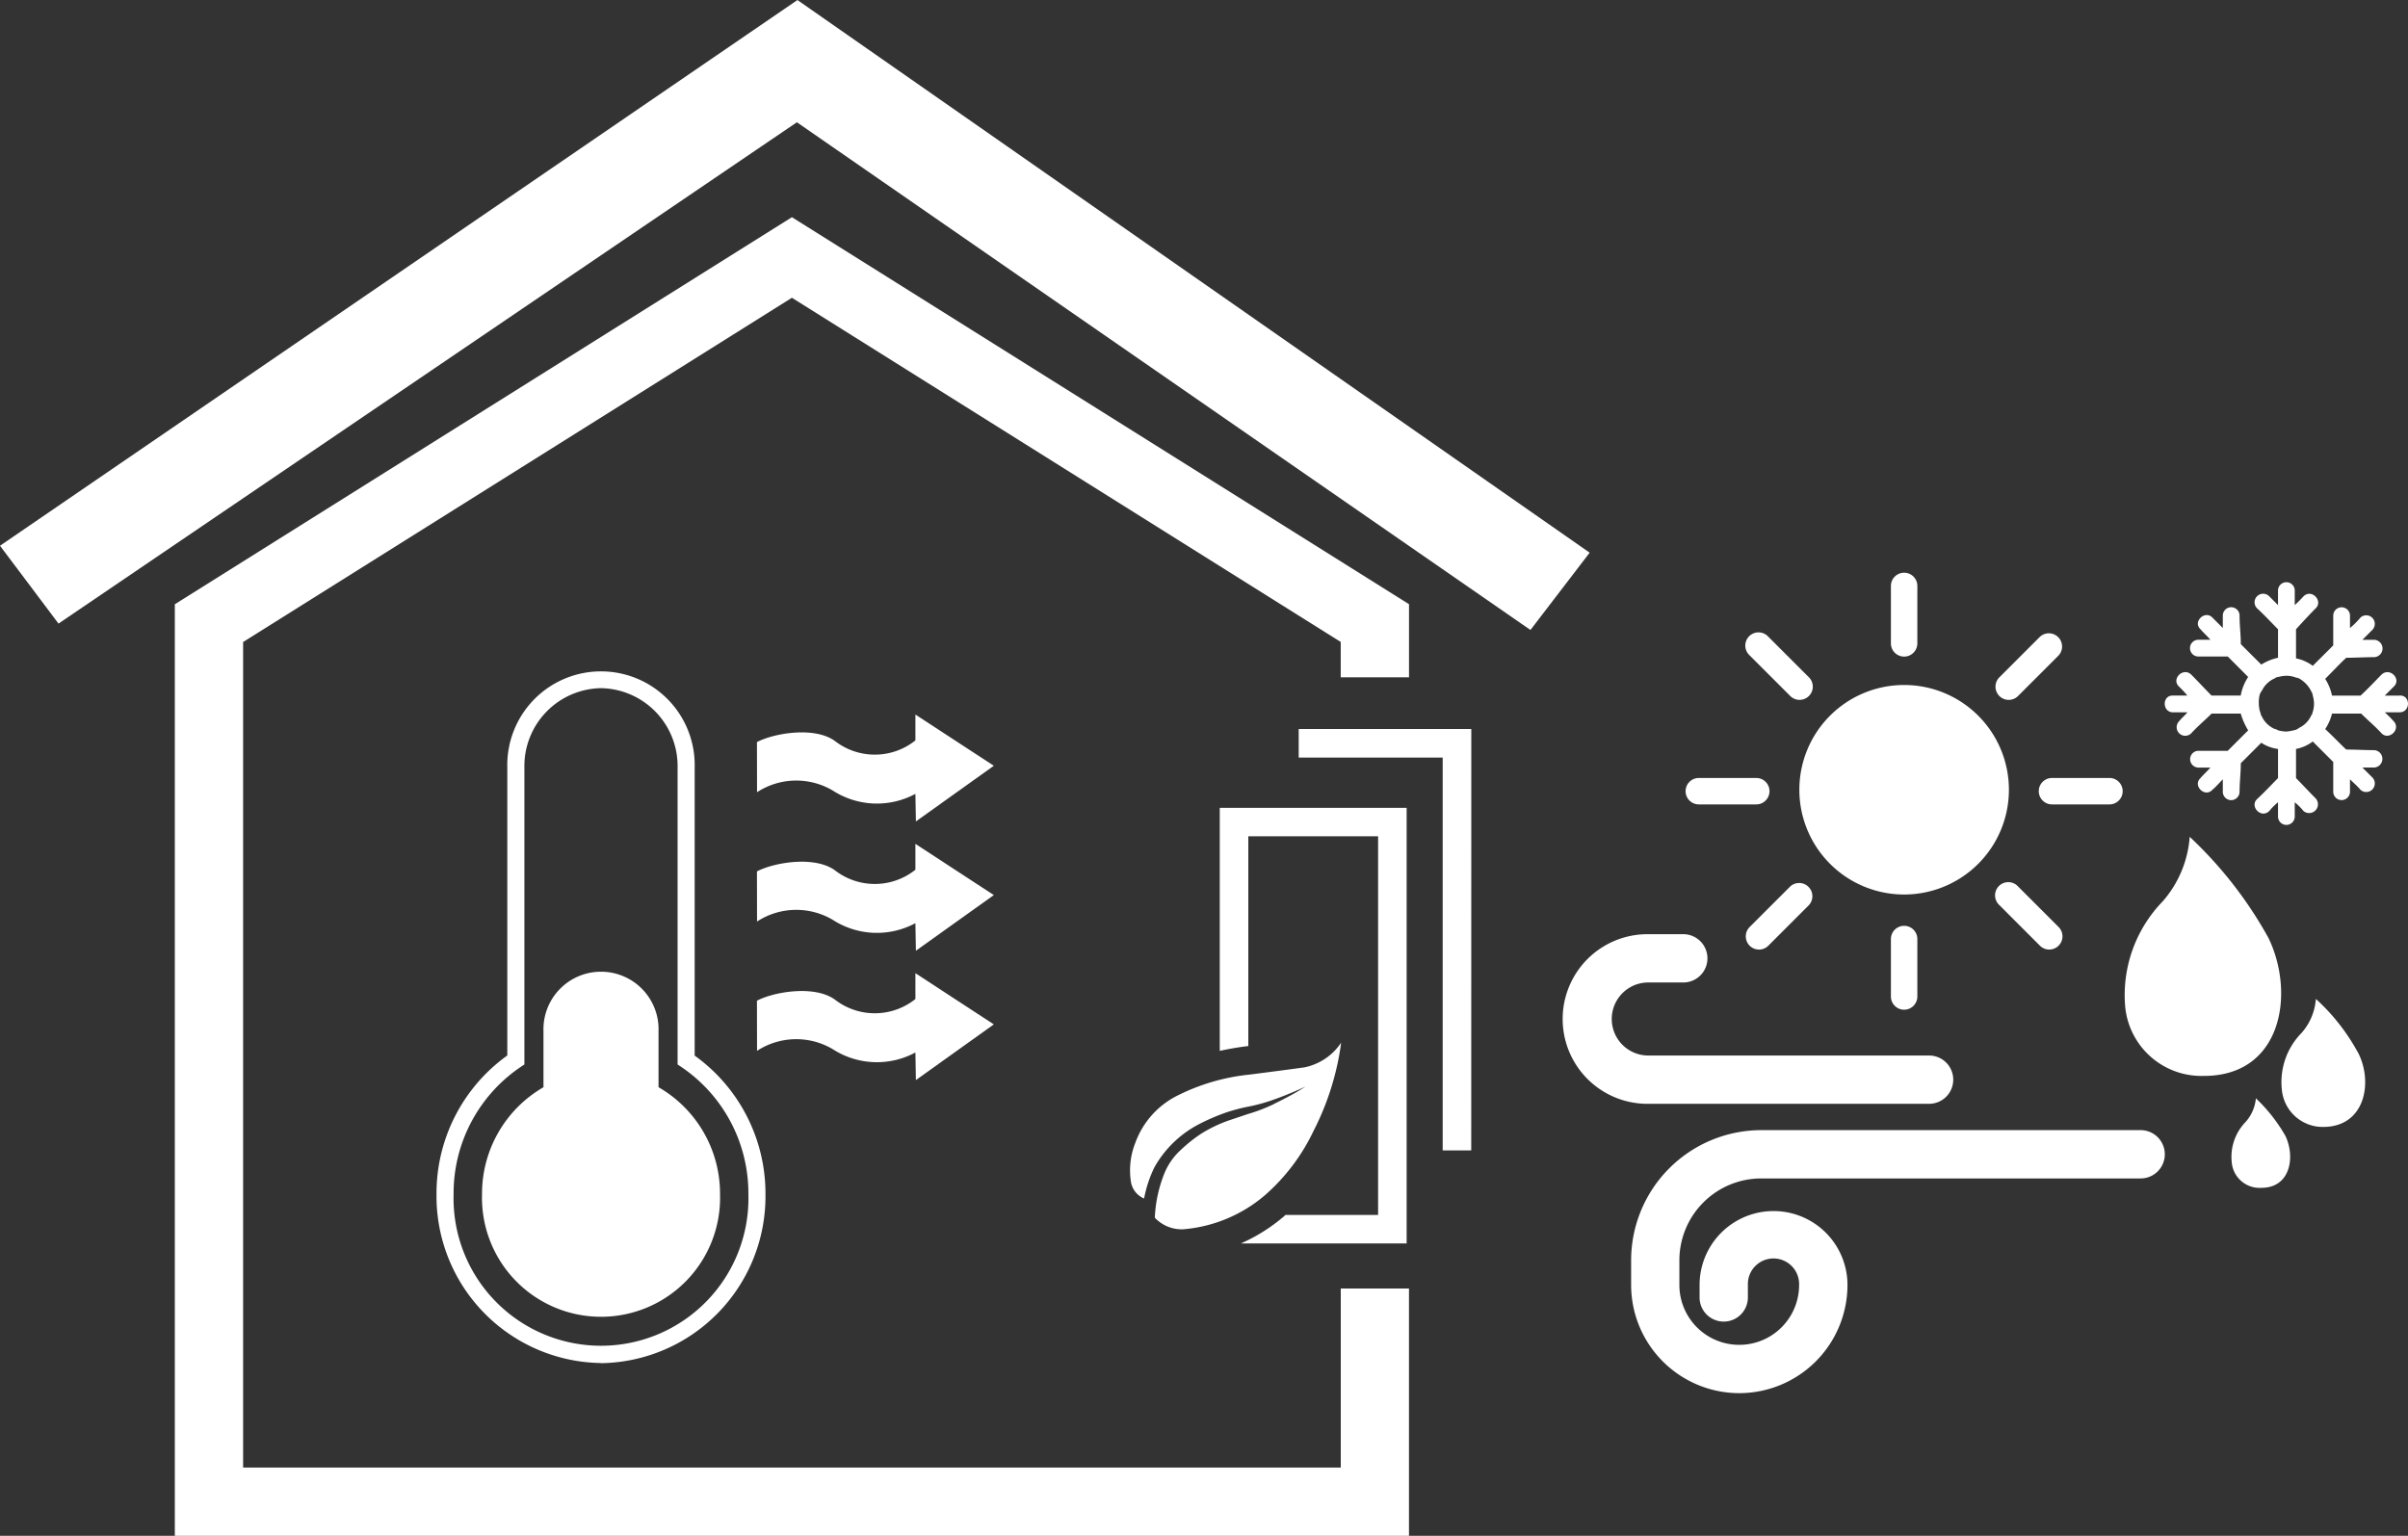
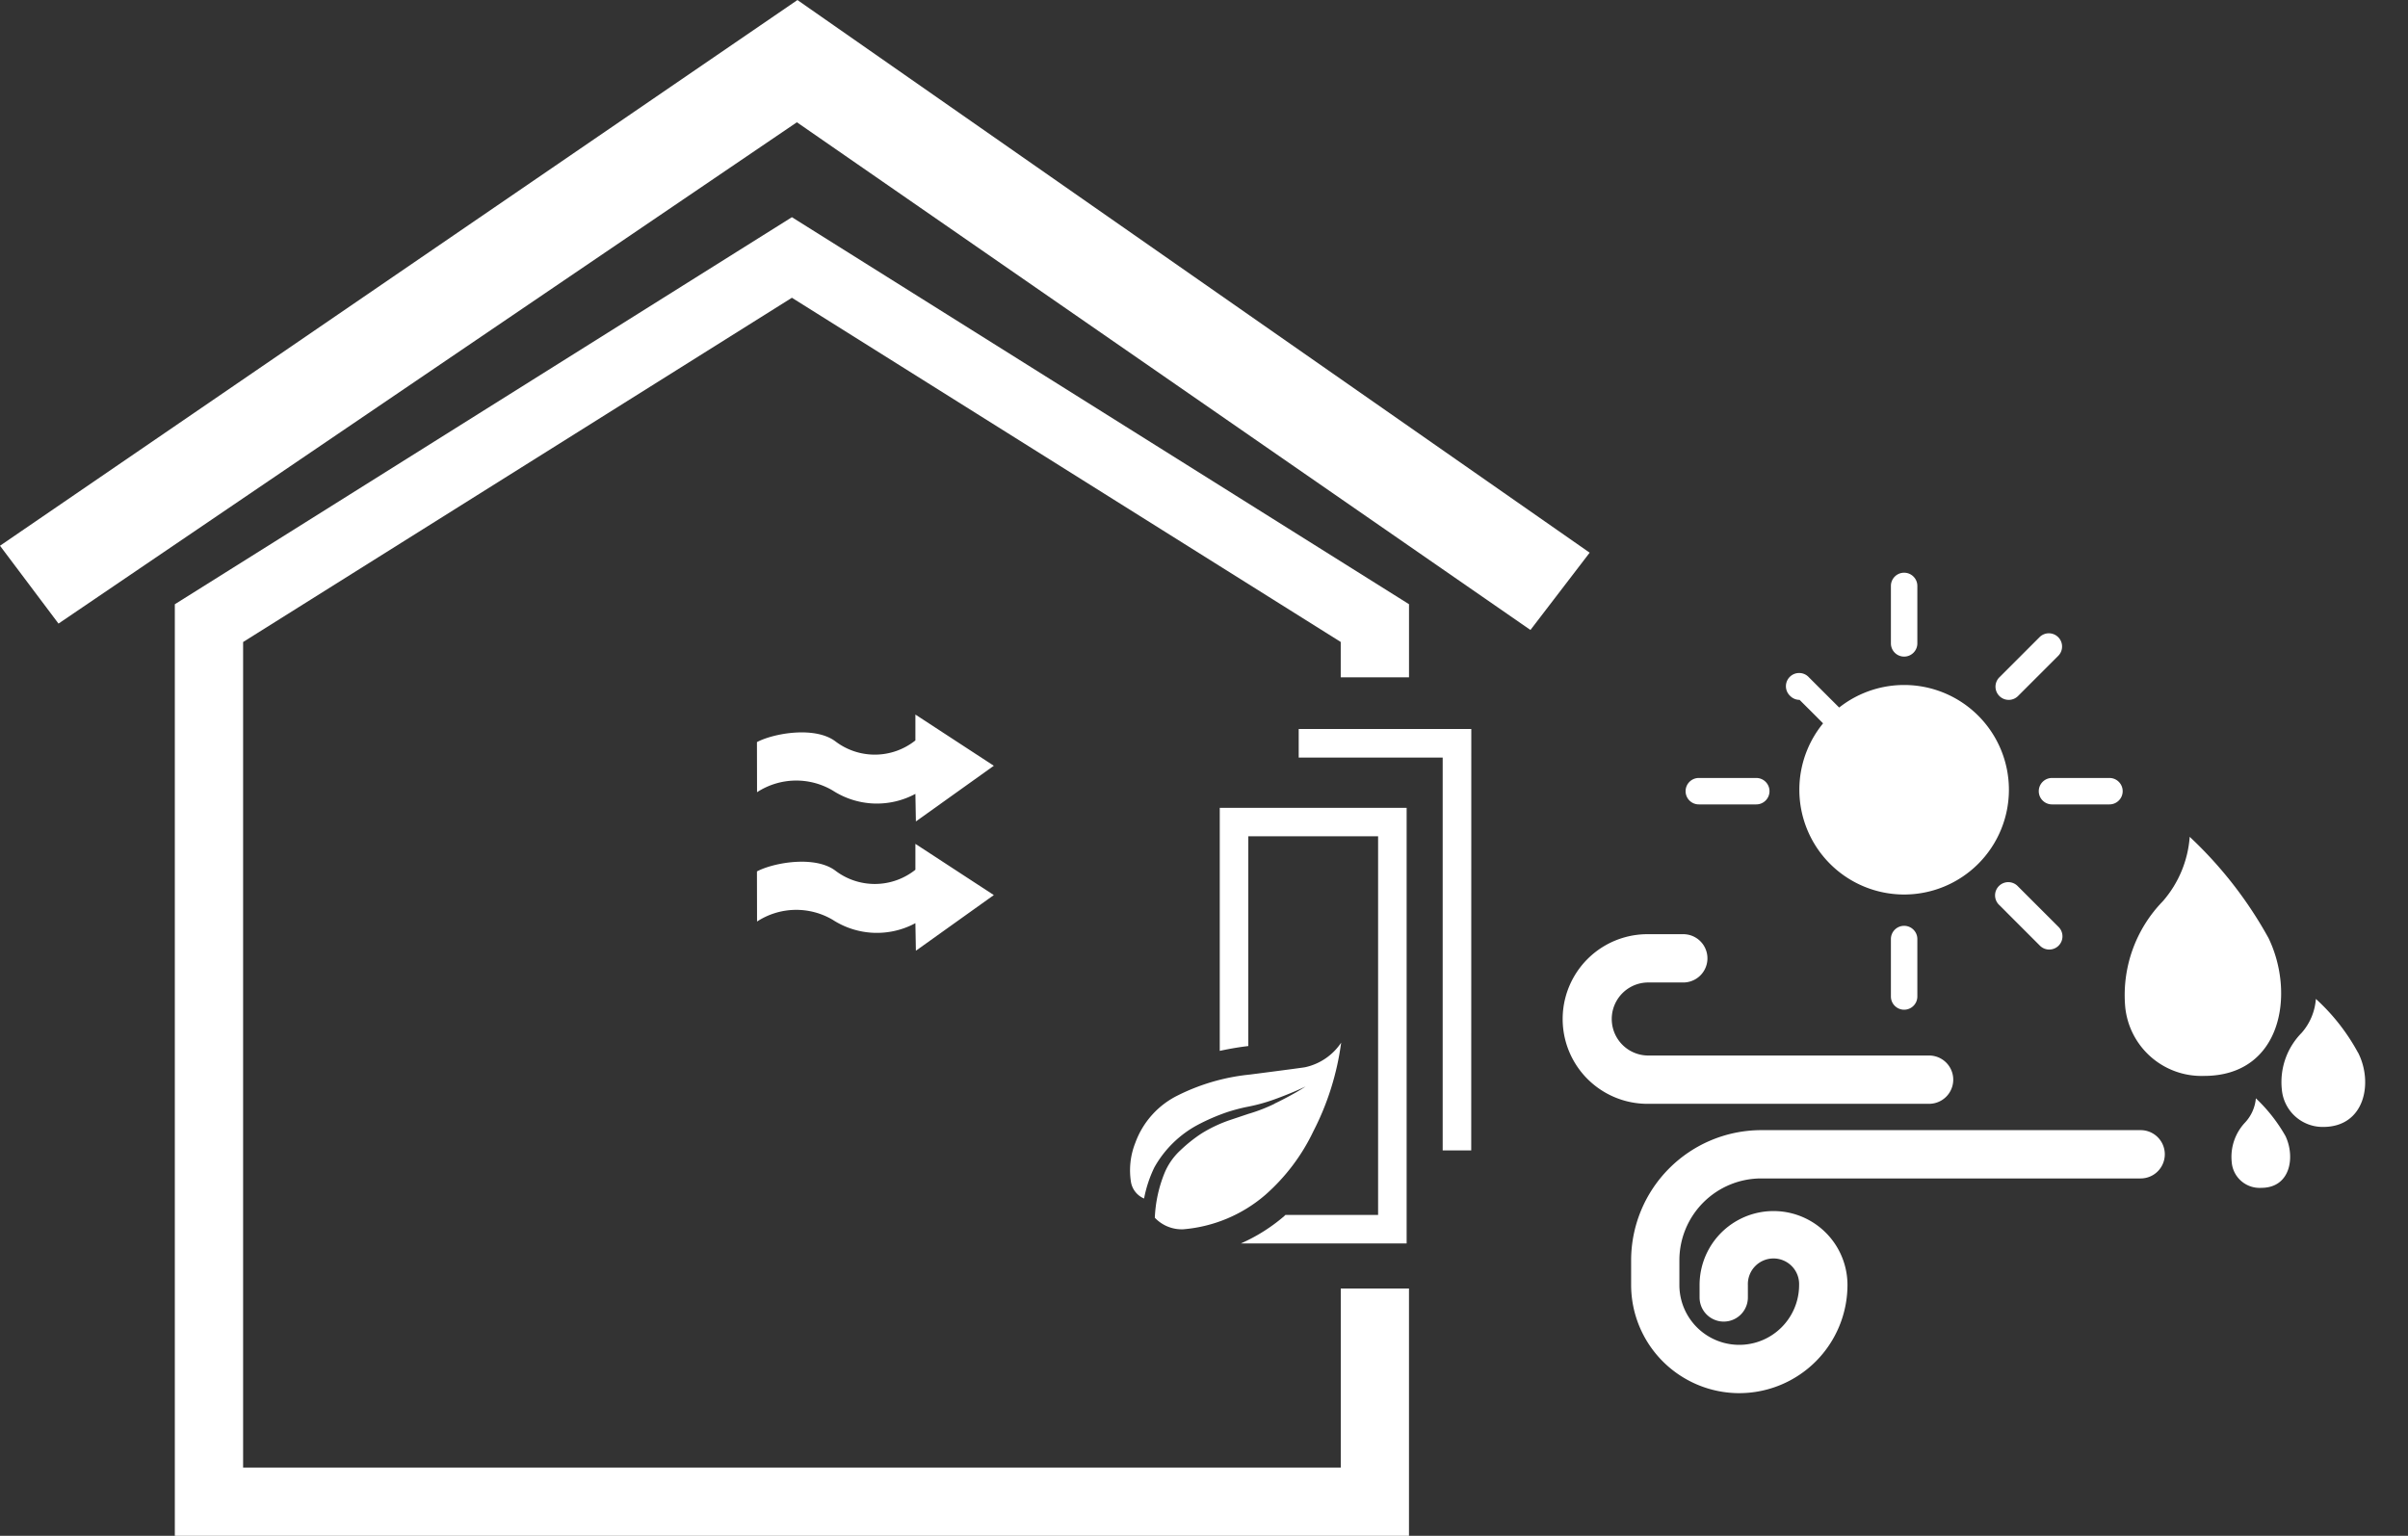
<svg xmlns="http://www.w3.org/2000/svg" id="Raggruppa_13" data-name="Raggruppa 13" width="145.75" height="92.975" viewBox="0 0 145.75 92.975">
  <rect x="0" y="0" width="145.75" height="92.975" fill="#333333" stroke="none" />
  <defs>
    <style>
      .cls-1 {
        fill: #fff;
      }
    </style>
  </defs>
  <path id="Tracciato_982" data-name="Tracciato 982" class="cls-1" d="M359.105,750.74c1-.531,3.482-.974,4.73-.059a3.938,3.938,0,0,0,4.861-.043v-1.565l4.747,3.1-4.717,3.37-.03-1.669a4.919,4.919,0,0,1-5-.2,4.342,4.342,0,0,0-4.585.1Z" transform="translate(-313.289 -705.814)" />
  <path id="Tracciato_983" data-name="Tracciato 983" class="cls-1" d="M359.105,756.708c1-.531,3.482-.974,4.73-.059a3.937,3.937,0,0,0,4.861-.043V755.04l4.747,3.1-4.717,3.37-.03-1.669a4.918,4.918,0,0,1-5-.2,4.342,4.342,0,0,0-4.585.1Z" transform="translate(-313.289 -703.953)" />
-   <path id="Tracciato_984" data-name="Tracciato 984" class="cls-1" d="M359.105,762.674c1-.531,3.482-.973,4.73-.059a3.937,3.937,0,0,0,4.861-.043v-1.565l4.747,3.1-4.717,3.371-.03-1.67a4.914,4.914,0,0,1-5-.2,4.342,4.342,0,0,0-4.585.1Z" transform="translate(-313.289 -702.091)" />
  <path id="Tracciato_985" data-name="Tracciato 985" class="cls-1" d="M372.461,716.11l-.007-.009,0,0h0l0,0L324.184,749.14l3.541,4.713,44.693-30.35,44.4,30.736,3.584-4.679Z" transform="translate(-324.184 -716.101)" />
  <g id="Raggruppa_11" data-name="Raggruppa 11" transform="translate(26.422 34.674)">
-     <path id="Tracciato_987" data-name="Tracciato 987" class="cls-1" d="M354.278,748.1a4.716,4.716,0,0,0-4.637,4.781v18l-.23.154a9.235,9.235,0,0,0-4.055,7.7,8.925,8.925,0,1,0,17.843,0,9.234,9.234,0,0,0-4.055-7.7l-.23-.154v-18a4.716,4.716,0,0,0-4.637-4.781m0,40.856a10.1,10.1,0,0,1-9.955-10.22,10.27,10.27,0,0,1,4.285-8.4V752.886a5.672,5.672,0,1,1,11.341,0v17.459a10.275,10.275,0,0,1,4.285,8.4,10.1,10.1,0,0,1-9.955,10.22" transform="translate(-344.323 -741.113)" />
-     <path id="Tracciato_988" data-name="Tracciato 988" class="cls-1" d="M357.106,767.931v-3.407a3.484,3.484,0,1,0-6.965,0v3.407a7.438,7.438,0,0,0-3.719,6.483,7.206,7.206,0,1,0,14.406,0,7.436,7.436,0,0,0-3.721-6.483" transform="translate(-343.668 -736.785)" />
    <path id="Tracciato_989" data-name="Tracciato 989" class="cls-1" d="M419.88,754.051a6.342,6.342,0,1,1-6.342-6.342,6.342,6.342,0,0,1,6.342,6.342" transform="translate(-324.708 -740.914)" />
    <path id="Tracciato_990" data-name="Tracciato 990" class="cls-1" d="M412.22,747.606a.8.8,0,0,1-.8-.8v-3.478a.8.8,0,0,1,1.6,0v3.478a.8.8,0,0,1-.8.8" transform="translate(-323.39 -742.53)" />
    <path id="Tracciato_991" data-name="Tracciato 991" class="cls-1" d="M412.22,763.9a.8.8,0,0,1-.8-.8v-3.478a.8.8,0,0,1,1.6,0V763.1a.8.8,0,0,1-.8.8" transform="translate(-323.39 -737.447)" />
    <path id="Tracciato_992" data-name="Tracciato 992" class="cls-1" d="M422.519,753.6h-3.478a.8.8,0,0,1,0-1.6h3.478a.8.8,0,0,1,0,1.6" transform="translate(-321.261 -739.576)" />
    <path id="Tracciato_993" data-name="Tracciato 993" class="cls-1" d="M402.748,753.6h3.478a.8.8,0,0,0,0-1.6h-3.478a.8.8,0,0,0,0,1.6" transform="translate(-326.345 -739.576)" />
-     <path id="Tracciato_994" data-name="Tracciato 994" class="cls-1" d="M407.982,749.361a.8.8,0,0,1-.565-.234l-2.459-2.46a.8.8,0,1,1,1.13-1.13l2.46,2.459a.8.8,0,0,1-.565,1.364" transform="translate(-325.479 -741.665)" />
+     <path id="Tracciato_994" data-name="Tracciato 994" class="cls-1" d="M407.982,749.361a.8.8,0,0,1-.565-.234a.8.8,0,1,1,1.13-1.13l2.46,2.459a.8.8,0,0,1-.565,1.364" transform="translate(-325.479 -741.665)" />
    <path id="Tracciato_995" data-name="Tracciato 995" class="cls-1" d="M419.5,760.882a.8.8,0,0,1-.565-.234l-2.459-2.46a.8.8,0,1,1,1.131-1.13l2.459,2.459a.8.8,0,0,1-.565,1.364" transform="translate(-321.885 -738.07)" />
-     <path id="Tracciato_996" data-name="Tracciato 996" class="cls-1" d="M405.523,760.882a.8.8,0,0,1-.565-1.364l2.46-2.459a.8.8,0,0,1,1.13,1.13l-2.459,2.46a.8.8,0,0,1-.565.234" transform="translate(-325.479 -738.07)" />
    <path id="Tracciato_997" data-name="Tracciato 997" class="cls-1" d="M417.043,749.361a.8.8,0,0,1-.565-1.364l2.46-2.459a.8.8,0,0,1,1.13,1.13l-2.459,2.46a.8.8,0,0,1-.565.234" transform="translate(-321.885 -741.665)" />
    <path id="Tracciato_998" data-name="Tracciato 998" class="cls-1" d="M401.411,769.477h17.044a1.462,1.462,0,1,0,0-2.924H401.411a2.211,2.211,0,0,1,0-4.421h2.166a1.462,1.462,0,0,0,0-2.924h-2.166a5.135,5.135,0,1,0,0,10.27" transform="translate(-328.114 -737.327)" />
    <path id="Tracciato_999" data-name="Tracciato 999" class="cls-1" d="M405.982,784.171a6.555,6.555,0,0,0,6.548-6.547,4.476,4.476,0,1,0-8.952,0v.753a1.462,1.462,0,0,0,2.924,0v-.753a1.551,1.551,0,1,1,3.1,0,3.623,3.623,0,0,1-7.246,0v-1.5a4.957,4.957,0,0,1,4.951-4.951h22.968a1.462,1.462,0,0,0,0-2.924H407.311a7.885,7.885,0,0,0-7.876,7.876v1.5a6.555,6.555,0,0,0,6.547,6.547" transform="translate(-327.129 -734.505)" />
    <path id="Tracciato_1000" data-name="Tracciato 1000" class="cls-1" d="M430.149,770.545h0a2.464,2.464,0,0,1-.651,1.463,3.034,3.034,0,0,0-.812,2.385,1.692,1.692,0,0,0,1.79,1.572c1.788,0,2.06-1.9,1.461-3.144a9.824,9.824,0,0,0-1.788-2.276m6.181-2.766h0a12.347,12.347,0,0,0-2.549-3.251,3.5,3.5,0,0,1-.867,2.06A4.237,4.237,0,0,0,431.72,770a2.481,2.481,0,0,0,2.5,2.278c2.547,0,3.035-2.711,2.114-4.5m-9.324,1.41a4.635,4.635,0,0,1-4.769-4.173,8.15,8.15,0,0,1,2.276-6.4,6.669,6.669,0,0,0,1.627-3.9,24.785,24.785,0,0,1,4.769,6.126c1.627,3.361.812,8.348-3.9,8.348" transform="translate(-320.029 -738.728)" />
-     <path id="Tracciato_1001" data-name="Tracciato 1001" class="cls-1" d="M432.974,750.922c0,.037,0,.075-.038.075a1.532,1.532,0,0,1-.749.788.822.822,0,0,1-.189.113,2.806,2.806,0,0,1-.6.113,2.256,2.256,0,0,1-.488-.075c-.075-.038-.112-.076-.186-.076a1.526,1.526,0,0,1-.79-.75c-.037-.075-.075-.113-.075-.188a1.709,1.709,0,0,1-.113-.6,1.962,1.962,0,0,1,.038-.488.744.744,0,0,1,.15-.3,1.531,1.531,0,0,1,.79-.75.279.279,0,0,1,.186-.075,2.177,2.177,0,0,1,.488-.075,1.562,1.562,0,0,1,.6.111.54.54,0,0,1,.226.075,1.813,1.813,0,0,1,.712.789.53.53,0,0,1,.076.226,1.944,1.944,0,0,1,.075.488,1.709,1.709,0,0,1-.113.6m5.294-1.089h-.9l.564-.563c.45-.451-.262-1.164-.752-.714-.412.413-.825.863-1.277,1.277h-1.727a3.048,3.048,0,0,0-.413-1.014c.526-.525.976-1.013,1.277-1.276.563,0,1.126-.037,1.69-.037a.526.526,0,0,0,0-1.051h-.714c.188-.189.413-.413.6-.6a.518.518,0,0,0-.714-.75,5.234,5.234,0,0,1-.638.638v-.75a.507.507,0,0,0-1.014,0v1.8c-.262.262-.712.714-1.239,1.238a2.489,2.489,0,0,0-1.014-.45v-1.765c.413-.45.789-.863,1.2-1.276.45-.45-.264-1.2-.75-.712a7.132,7.132,0,0,1-.527.525v-.9a.507.507,0,0,0-1.013,0v.9c-.186-.188-.375-.375-.526-.525a.517.517,0,0,0-.75.712c.45.413.863.863,1.277,1.276v1.727a3.044,3.044,0,0,0-1.013.413l-1.24-1.239c0-.6-.075-1.127-.075-1.727a.507.507,0,0,0-1.014,0v.75c-.226-.226-.412-.413-.638-.638-.45-.451-1.2.262-.714.712.188.226.413.413.6.639h-.75a.507.507,0,0,0,0,1.013h1.8c.3.3.75.75,1.237,1.24a2.962,2.962,0,0,0-.45,1.126h-1.765c-.412-.413-.825-.863-1.238-1.277-.488-.45-1.2.262-.752.714a7.148,7.148,0,0,1,.527.563h-.865c-.676-.038-.676,1.014,0,1.014h.865c-.151.188-.339.337-.489.525a.518.518,0,0,0,.714.752c.413-.451.827-.788,1.238-1.2h1.765a4.174,4.174,0,0,0,.45,1.014c-.487.487-.938.938-1.237,1.239h-1.8a.508.508,0,0,0,0,1.014h.75c-.188.224-.413.412-.6.638-.488.45.264,1.2.714.714.226-.188.412-.413.638-.639v.752a.507.507,0,0,0,1.014,0c0-.564.075-1.127.075-1.728l1.24-1.239a2.363,2.363,0,0,0,1.013.375v1.765c-.413.413-.827.863-1.277,1.277-.451.45.264,1.2.75.712a3.612,3.612,0,0,1,.526-.525v.863a.506.506,0,1,0,1.013,0v-.863a3.494,3.494,0,0,1,.527.525.532.532,0,0,0,.75-.75c-.413-.412-.789-.825-1.2-1.239v-1.765a2.471,2.471,0,0,0,1.014-.451l1.239,1.24v1.8a.507.507,0,0,0,1.014,0V754.9c.224.226.45.413.638.639a.518.518,0,0,0,.714-.75c-.188-.189-.413-.413-.6-.6h.714a.527.527,0,0,0,0-1.052c-.564,0-1.127-.037-1.69-.037-.3-.264-.75-.752-1.277-1.24a2.989,2.989,0,0,0,.413-.938h1.763c.415.413.828.75,1.24,1.2.45.45,1.2-.264.714-.752a6.866,6.866,0,0,0-.526-.525h.9c.676,0,.676-1.052,0-1.014" transform="translate(-319.447 -742.397)" />
  </g>
  <path id="Tracciato_1002" data-name="Tracciato 1002" class="cls-1" d="M402.821,790.98v10.838H336.383V751.841L369.6,731l33.219,20.838v2.141h4.133v-4.427L369.6,726.123,332.25,749.555V805.95h74.7V790.98Z" transform="translate(-321.668 -712.974)" />
  <path id="Tracciato_1003" data-name="Tracciato 1003" class="cls-1" d="M394.543,775.253h-1.728V751.468H384.1v-1.729h10.447Z" transform="translate(-305.493 -705.607)" />
  <g id="Raggruppa_12" data-name="Raggruppa 12" transform="translate(68.401 48.905)">
    <path id="Tracciato_1004" data-name="Tracciato 1004" class="cls-1" d="M380.457,753.377v14.714c.518-.111,1.054-.209,1.62-.279l.108-.015V755.1h7.856v22.922h-5.607c-.029.025-.056.056-.085.081a10.533,10.533,0,0,1-2.612,1.645h10.031V753.377Z" transform="translate(-375.029 -753.377)" />
    <path id="Tracciato_1005" data-name="Tracciato 1005" class="cls-1" d="M385.065,767.912a10.133,10.133,0,0,1-1.586.613l-1.127.378a8.349,8.349,0,0,0-1.728.821,8.989,8.989,0,0,0-1.252,1,3.915,3.915,0,0,0-.956,1.353,8.087,8.087,0,0,0-.6,2.735,2.237,2.237,0,0,0,1.72.7,8.693,8.693,0,0,0,4.978-2.091,12.006,12.006,0,0,0,2.9-3.845,16.44,16.44,0,0,0,1.681-5.362,3.521,3.521,0,0,1-2.167,1.484q-.083.025-3.348.446a12.493,12.493,0,0,0-4.366,1.26,5.163,5.163,0,0,0-2.577,2.871,4.508,4.508,0,0,0-.26,2.4,1.324,1.324,0,0,0,.789.974,7.562,7.562,0,0,1,.621-1.881,6.547,6.547,0,0,1,2.544-2.533,12.278,12.278,0,0,1,1.864-.815,11.145,11.145,0,0,1,1.166-.311,10.73,10.73,0,0,0,1.6-.428q.669-.236,1.392-.546c.392-.173.589-.261.588-.269h0c.005.007-.181.121-.554.344q-.691.394-1.336.7" transform="translate(-376.319 -749.997)" />
  </g>
</svg>